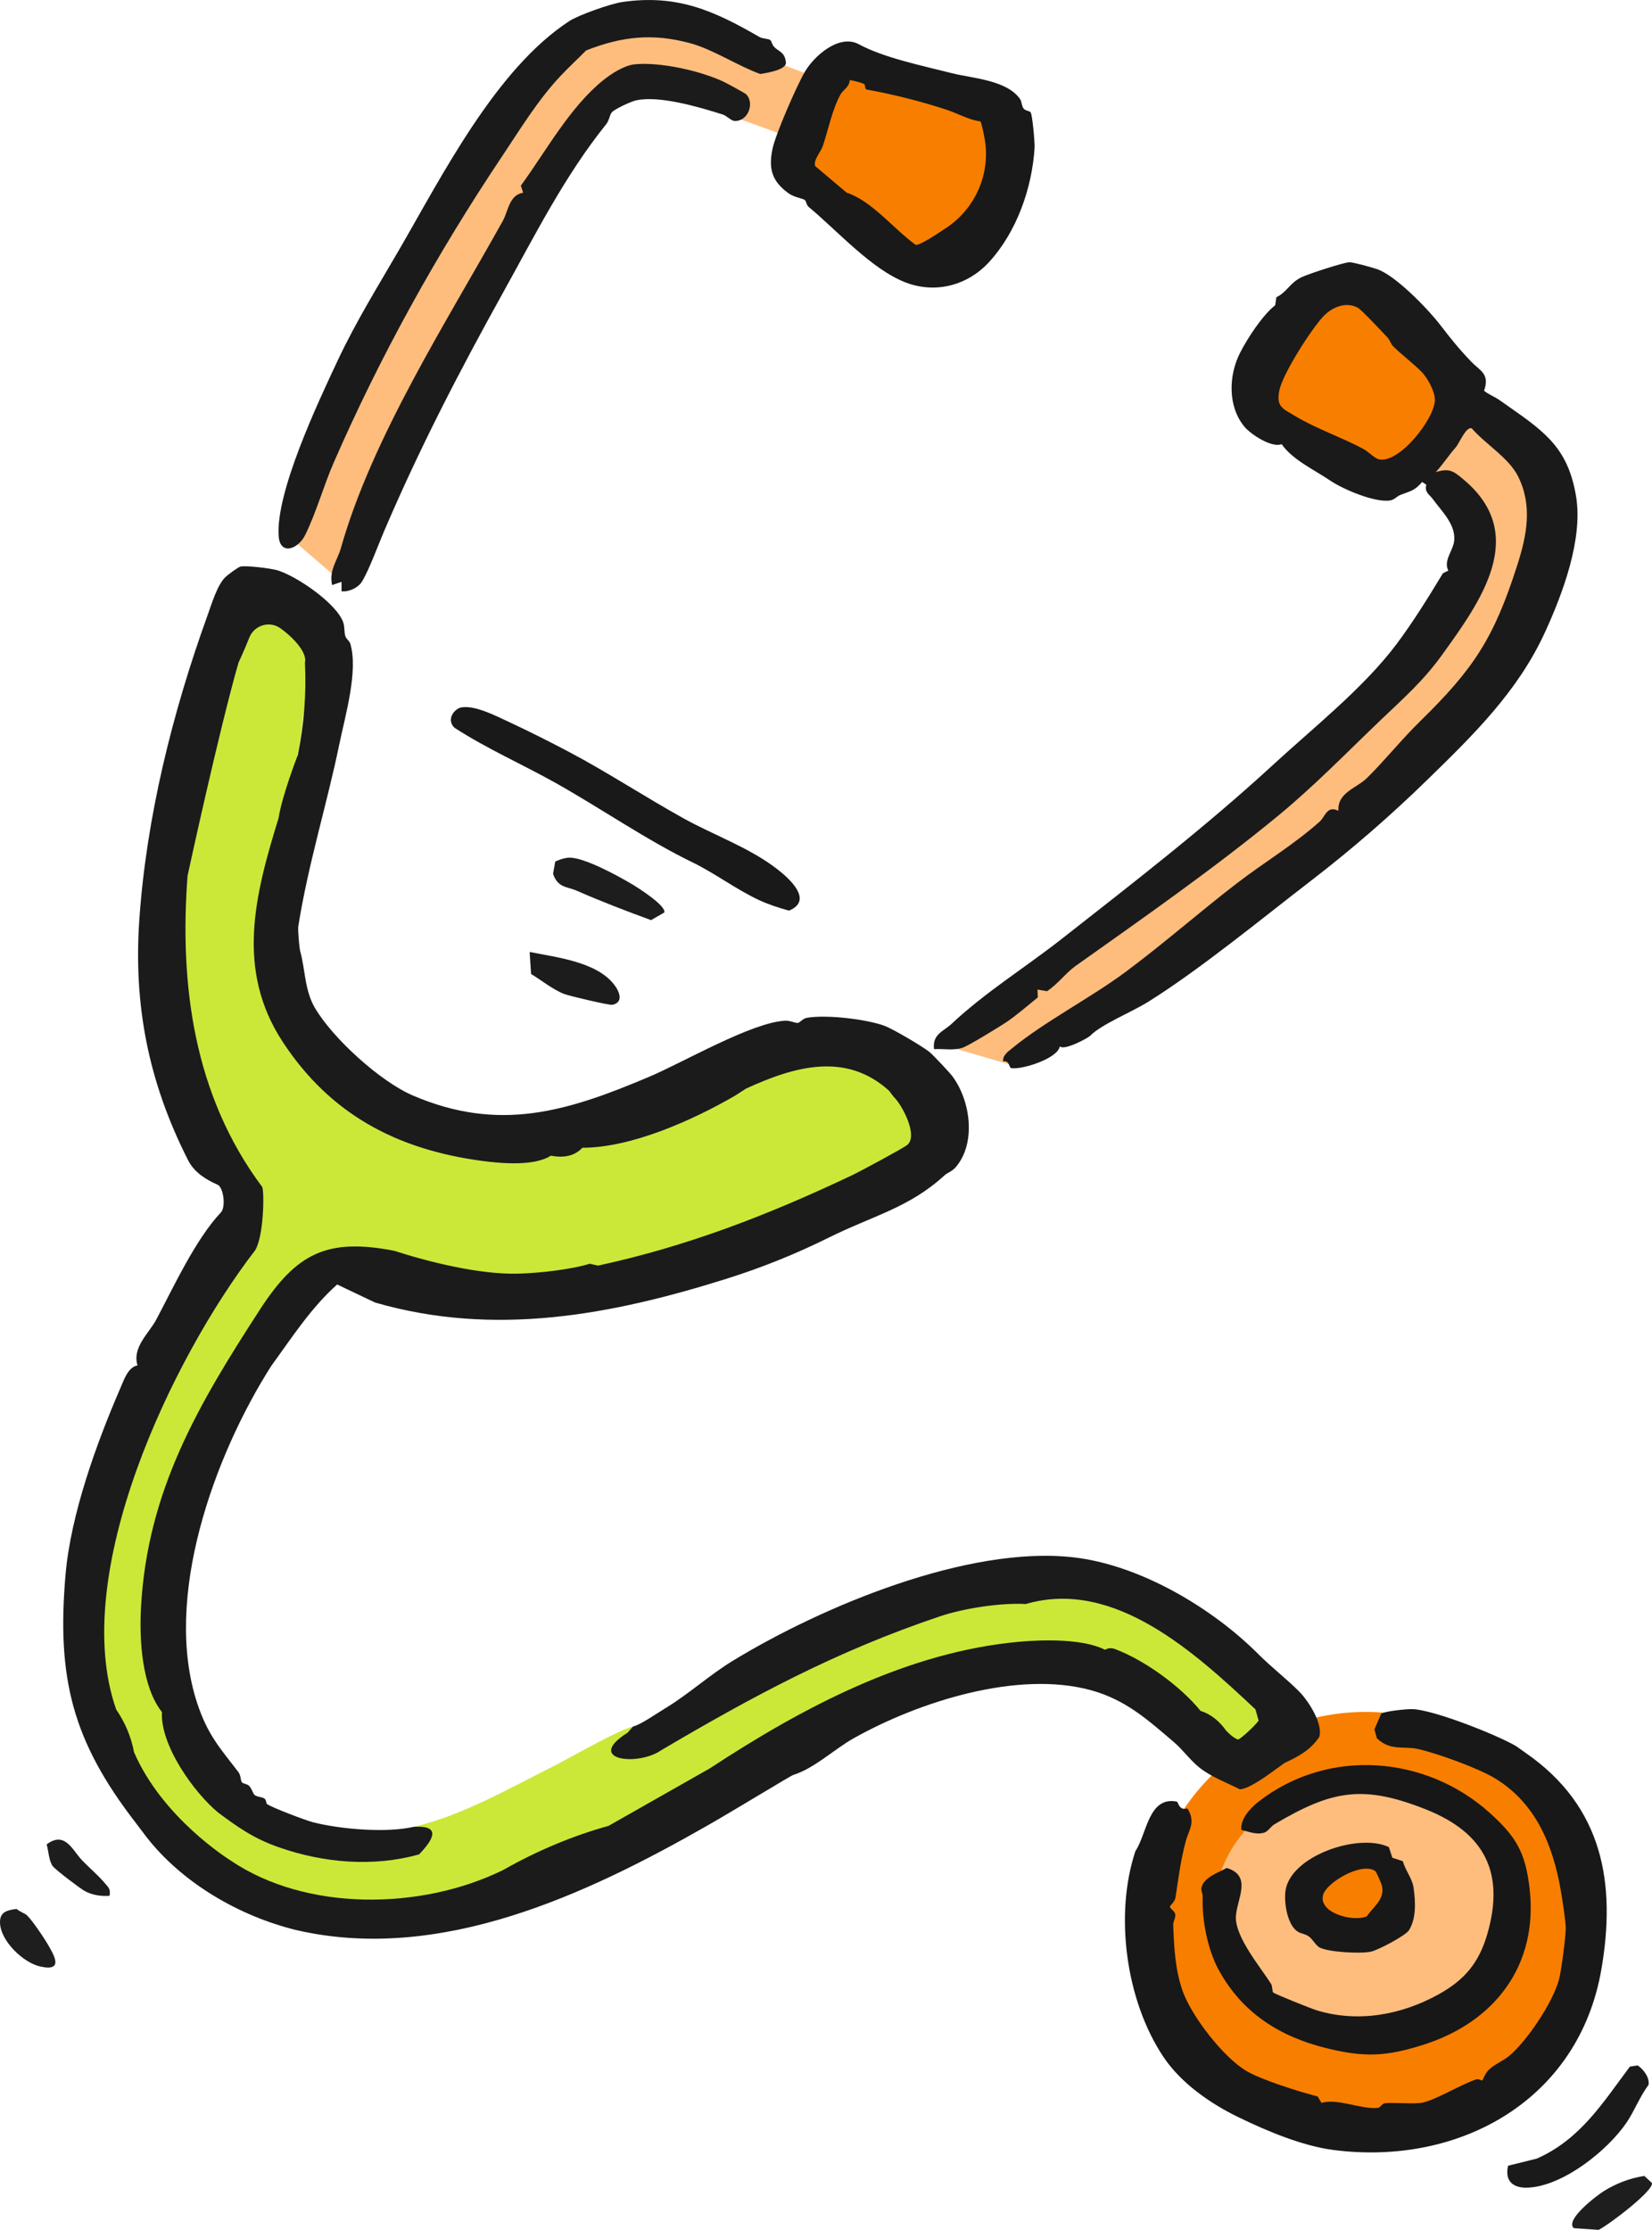
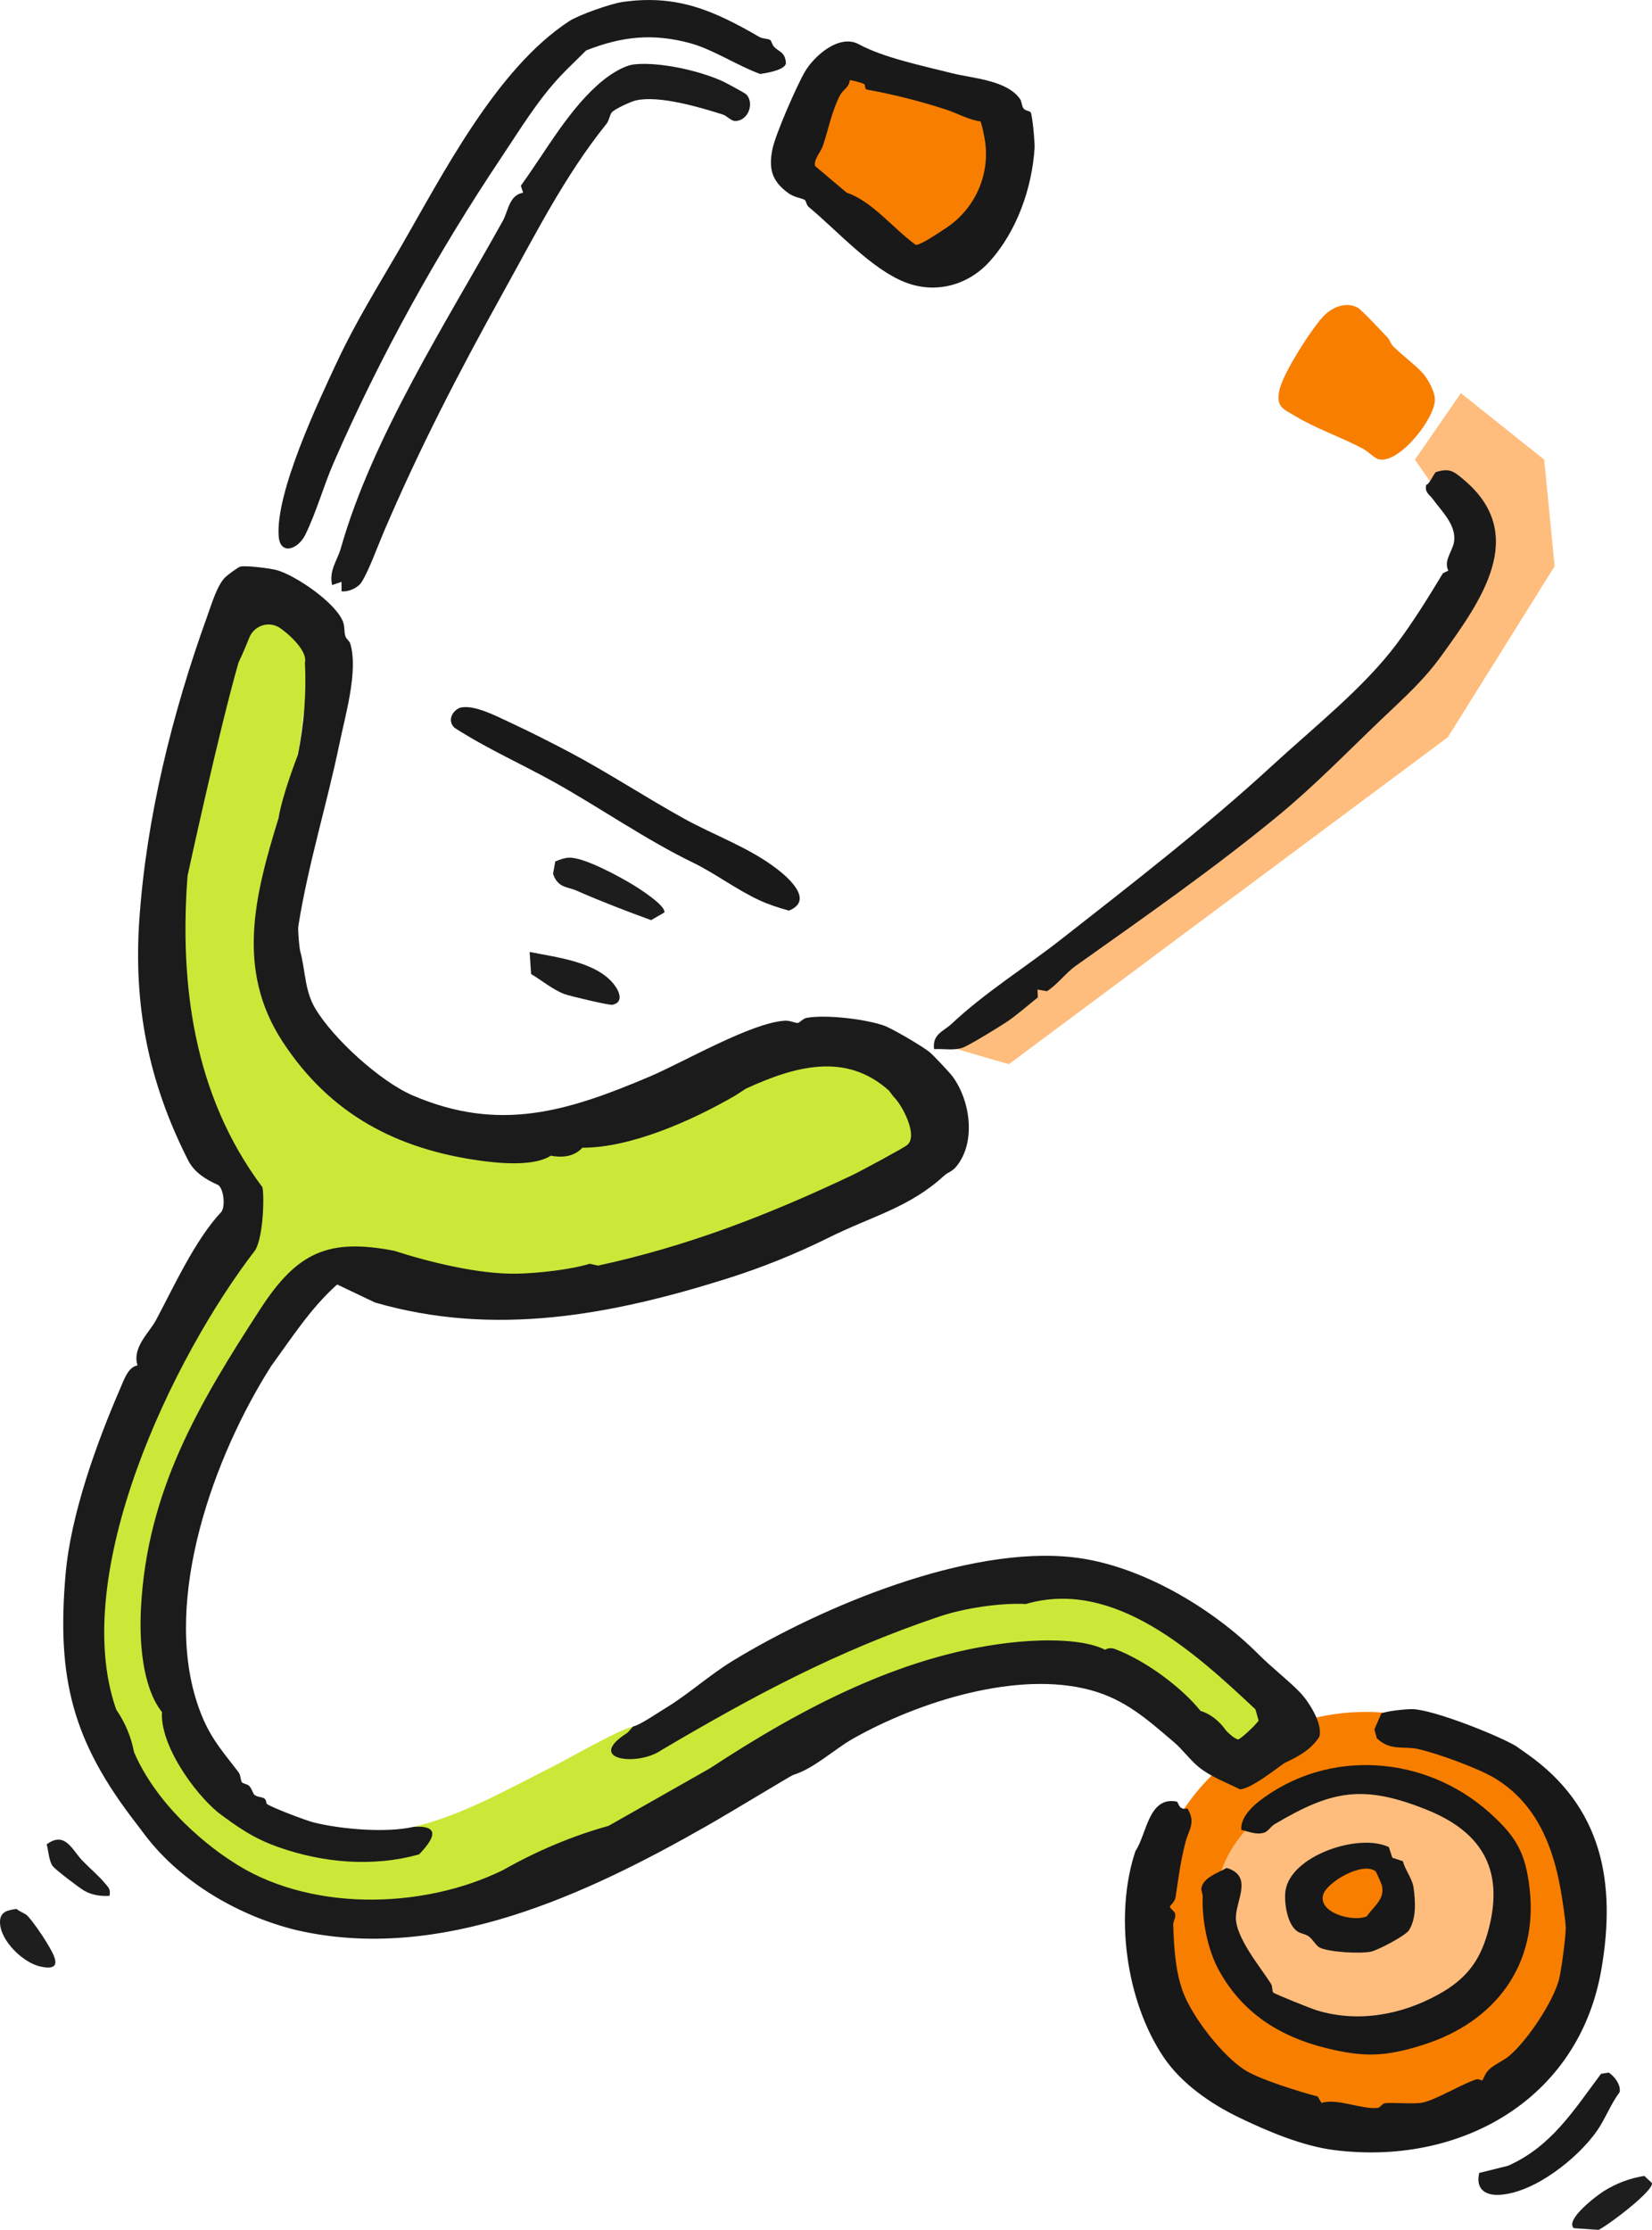
<svg xmlns="http://www.w3.org/2000/svg" id="a" viewBox="0 0 89.577 120.885">
  <path d="M12.925,33.72c.149-.52.579-.915,1.113-1.003.609-.1,1.314-.126,1.443.209.927-.258,1.369,1.131,1.588,1.664.899.036-.621,3.591-.647,4.354-.009.254-.257,2.41-.429,2.256-.018-.016.172-.418.317-.135.005.208.139.387.181.586-.837.499-.823,1.916-1.074,2.856-.523,1.958-1.261,4.094-1.325,6.155-.048,1.568.21,3.266.959,4.667,2.532,4.74,7.448,7.379,12.738,7.332.37-.003,1.098.023,1.353.004s.397-.307.681-.352c.366-.057.812.082,1.166-.024.235-.071.366-.427.555-.46.142-.025.358.138.617.115,2.649-.231,8.878-3.714,11.347-4.78,2.385.317,1.387.608,3.835.518.457-.179.89,1.337,1.266,1.402.426.588.989,1.319,1.12,2.038.084.459-.318.745-.112,1.174-1.28.328-2.279,1.2-3.4,1.791-3.816,2.011-7.927,3.499-12.118,4.346l-.13.321c-.442-.26-.772-.083-1.226.023l-.115.338-.569-.327c-.614.665-1.831.218-2.545.374-1.889.413-2.632.237-4.451-.141-1.033-.214-2.179-.312-3.223-.592-.275-.074-.438-.294-.685-.335-.596-.1-1.783-.212-2.37-.157-2.352.219-2.924,1.273-4.176,2.933-3.209,4.254-5.776,9.525-6.537,14.894-.201,1.418-.081,5.203.6,6.359.109.185.437.403.445.529.036.627-.078,1.531.482,2.136.489.528.319.413.67,1.024.318.553,1.072,1.681,1.521,2.045.184.149.445.131.611.249.13.093.138.311.216.371,2.057,1.58,5.629,2.315,8.203,2.094.626-.054,1.292-.35,1.939-.361l.04-.459.48-.29-.849-.425c2.604-.602,5.152-2.069,7.533-3.262.956-.479,3.563-1.997,4.367-2.178.135.877-.866.447-.851,1.272.201.324.298.178.516.181,1.646.019,5.366-2.565,6.91-3.463,3.392-1.973,6.643-3.316,10.378-4.412.525-.154,1.748-.073,1.747-.718l.182.317c.131.162,1.323-.248,1.634-.271.204-.015.403.134.635.121.811-.045,1.867-.387,2.721-.338,1.936.113,2.991.871,4.568,1.738.729.401,1.913,1.208,2.662,1.755,1.241.907,2.275,2.118,3.408,3.137-.043.149-.121.276-.251.363-.123.082-1.152,1.854-1.433,1.793l-2.056-2.326c-.224,0-.452.015-.674-.008l-.034-.466c-.991-.654-2.034-1.518-3.085-2.108-.331-.186-.693-.365-1.055-.484l-.234.032c-.011.337-.008.358-.359.313l.014-.427c-.884-.382-1.876-.249-2.824-.257-.939-.008-2.474-.057-3.362.207-2.098.624-4.31,1.092-6.411,1.919-3.12,1.227-5.888,3.249-8.727,4.873-1.607.919-3.581,2.135-5.209,2.951-.304.152-.912.155-1.363.337-2.299.928-4.427,2.344-6.863,2.969l-.12.334c-.497-.34-.841.075-1.294.149-2.653.438-5.087.015-7.62-.198-.21-.018-3.031-1.328-3.26-1.526-.479-.415-.513-.178-.706-.304-.145-.095-1.22-1.601-1.554-1.762-2.11-1.019-1.889-2.45-2.985-3.822-.106-.132-.338-.141-.383-.204-.065-.089-.089-.641-.195-.912-.348-.889-.92-1.444-1.117-2.462-.475-2.454-.335-5.115.102-7.547.711-3.952,3.253-9.895,5.35-13.35.713-1.175,1.825-2.361,2.531-3.589.34-.591.558-1.145.421-1.843l-.665-.187c-.181-.463.429-.321.509-.597.117-.404-.267-.515-.415-.771-1.447-2.502-3.04-5.708-3.484-8.586-.415-2.69-.094-5.492-.191-8.141l.352-.205c.657-3.223,1.075-6.629,1.907-9.797.195-.742.778-1.552.476-2.327l.353-1.232Z" style="fill:#cbe839;" />
  <circle cx="74.06" cy="104.672" r="11.865" style="fill:#f87e00;" />
  <ellipse cx="74.07" cy="103.534" rx="8.221" ry="7.105" style="fill:#febd7d;" />
-   <path d="M18.518,31.545l-2.818-2.423,8.361-18.179L31.159,1.719l4.869-.847,5.163,2.165,3.482,1.313-2.056,3.016-8.297-3.016s-5.318,6.122-5.6,6.781-10.201,20.414-10.201,20.414Z" style="fill:#febd7d;" />
  <path d="M54.699,57.694l-3.544-1.033c13.193-8.951,23.881-17.919,28.906-26.929l-3.339-4.813,2.492-3.606,4.518,3.606.565,5.78-5.788,9.265-23.809,17.731Z" style="fill:#febd7d;" />
  <path d="M34.329,93.596c.404-.091,1.239-.682,1.79-1.015,1.171-.707,2.384-1.794,3.59-2.53,4.856-2.964,12.773-6.275,18.495-5.625,3.615.411,7.537,2.747,10.044,5.264.688.691,1.553,1.357,2.214,2.028.489.497,1.287,1.736,1.074,2.446-.469.697-1.104,1.048-1.843,1.39-.2.092-1.844,1.459-2.471,1.446-.75-.383-1.544-.661-2.208-1.194-.476-.382-.886-.958-1.359-1.361-1.442-1.228-2.623-2.299-4.496-2.814-3.97-1.091-9.333.617-12.879,2.61-1.036.582-2.14,1.639-3.274,1.984-.118.036-3.258,1.949-4.605,2.718-6.61,3.777-14.542,7.491-22.335,5.691-3.065-.748-6.199-2.546-8.166-5.101-.176-.229-.326-.438-.506-.67-3.458-4.458-4.33-7.866-3.838-13.517.283-3.251,1.673-7.097,2.978-10.11.198-.458.413-1.119.922-1.214-.299-.982.619-1.739,1.008-2.466.955-1.788,2.127-4.356,3.518-5.832.269-.286.142-1.355-.185-1.499-.659-.289-1.268-.679-1.594-1.32-2.184-4.294-2.96-8.466-2.65-13.015.379-5.557,1.795-11.26,3.696-16.517.226-.624.528-1.656.974-2.088.126-.122.682-.533.806-.566.295-.079,1.637.095,1.967.186,1.043.287,3.27,1.812,3.617,2.842.084.249.042.509.112.738.048.156.226.264.27.41.439,1.484-.273,3.887-.593,5.441-.667,3.242-1.696,6.523-2.226,9.876-.033.209.057,1.19.099,1.341.288,1.032.232,2.123.81,3.103.965,1.636,3.527,3.973,5.298,4.732,4.682,2.008,8.351.883,12.84-1.022,1.841-.781,5.545-2.943,7.353-3.032.269-.013.533.134.685.121.111-.009.26-.239.502-.279,1.05-.176,3.143.065,4.168.424.458.161,2.107,1.136,2.474,1.436.177.144,1.075,1.092,1.238,1.312.973,1.303,1.303,3.588.199,4.907-.22.262-.457.307-.636.471-1.917,1.755-3.841,2.164-6.282,3.375-1.767.877-3.605,1.617-5.486,2.21-6.283,1.98-12.625,3.179-19.101,1.302l-2.055-.978c-1.434,1.279-2.457,2.886-3.578,4.422-3.101,4.878-5.887,12.574-4.012,18.271.554,1.685,1.191,2.388,2.226,3.727.154.2.116.455.198.564.066.087.299.094.394.197.155.17.203.405.285.482.132.125.387.107.537.201.122.076.091.264.144.302.268.191,2.103.889,2.503.99,1.485.376,3.968.588,5.449.246,1.558-.098,1.039.722.295,1.496-2.483.689-5.159.469-7.611-.39-1.384-.485-2.241-1.107-3.277-1.876-1.325-1.092-3.155-3.665-3.053-5.452-1.093-1.385-1.231-3.916-1.137-5.659.338-6.321,3.105-11.01,6.467-16.187,1.981-3.051,3.655-3.86,7.258-3.162,1.939.624,4.629,1.288,6.693,1.241,1.14-.026,2.865-.216,3.917-.537l.448.101c4.831-1.048,9.193-2.727,13.764-4.894.431-.204,2.787-1.468,3.002-1.647.61-.508-.283-2.183-.736-2.611l-.253-.332c-2.348-2.119-5.13-1.315-7.752-.113l-.608.392c-2.306,1.335-5.627,2.819-8.265,2.814-.398.429-.969.573-1.711.431-.895.58-2.695.424-3.77.278-4.579-.622-8.189-2.514-10.767-6.446-2.564-3.91-1.512-7.968-.225-12.138.184-1.216,1.046-3.425,1.046-3.425.336-1.659.464-3.325.383-4.998.134-.522-.589-1.334-1.336-1.866-.59-.421-1.42-.158-1.684.516-.267.682-.582,1.347-.582,1.347-1.057,3.666-2.764,11.562-2.764,11.562-.436,5.813.301,11.86,4.052,16.869.113.285.086,2.653-.385,3.428-4.508,5.849-10.107,17.562-7.537,24.894.494.726.816,1.497.967,2.314,1.545,3.57,5.123,5.797,5.246,5.88,4.102,2.774,10.34,2.691,14.773.509,1.849-1.049,3.754-1.846,5.714-2.393l5.479-3.109c5.059-3.32,10.729-6.326,16.8-6.872,1.355-.122,3.466-.156,4.643.435.188-.109.363-.104.559-.03,1.636.619,3.578,2.055,4.615,3.342.54.168,1.007.53,1.402,1.088.187.187.371.358.615.462.106.045,1.017-.82,1.133-1.024l-.172-.609c-3.26-3.054-7.652-7.111-12.451-5.709-1.357-.073-3.341.226-4.658.669-5.623,1.889-10.164,4.342-15.113,7.259-1.277.889-4.174.53-1.822-.952l.297-.334Z" style="fill:#1b1b1b;" />
-   <path d="M77.339,26.276l-.226-.147c-.417.494-.672.5-1.176.701-.199.079-.324.262-.555.3-.825.135-2.564-.607-3.262-1.082-.855-.58-2.037-1.12-2.625-1.969-.533.219-1.681-.538-2.018-.945-.912-1.103-.858-2.774-.245-3.99.408-.808,1.222-2.051,1.914-2.598l.063-.432c.598-.291.708-.773,1.381-1.093.357-.17,2.29-.804,2.582-.803.224,0,1.21.276,1.49.37.995.332,2.751,2.143,3.435,3.032.541.703,1.001,1.281,1.67,1.98.482.504,1.029.657.705,1.583.243.207.582.326.831.505.214.154.386.271.614.43,1.945,1.358,3.125,2.267,3.543,4.794.383,2.319-.726,5.281-1.702,7.398-1.466,3.181-3.855,5.52-6.341,7.943-2.013,1.962-4.084,3.765-6.371,5.525-2.625,2.02-5.986,4.782-8.775,6.525-.933.583-2.541,1.218-3.161,1.852-.121.124-1.428.826-1.64.568-.129.678-2.077,1.279-2.638,1.182-.12-.021-.096-.441-.431-.357-.067-.33.289-.562.511-.744,1.73-1.417,4.23-2.712,6.101-4.099,2.058-1.526,4.068-3.296,6.076-4.836,1.48-1.135,3.044-2.061,4.465-3.324.307-.273.397-.901,1.018-.589-.062-.993.982-1.221,1.547-1.776.953-.936,1.876-2.092,2.878-3.072,2.919-2.854,4.011-4.515,5.281-8.489.514-1.61.83-3.222.031-4.804-.506-1.002-1.766-1.74-2.507-2.595-.321-.098-.659.79-.855,1.015-.395.453-.641.85-1.095,1.363.399.335-.077,1.038-.51.68Z" style="fill:#1a1a1a;" />
  <path d="M82.223,94.672c.031.018.404.288.537.381,4.157,2.894,4.876,7.05,4.072,11.712-1.223,7.094-7.69,10.67-14.519,9.791-1.693-.218-3.611-1.023-5.182-1.788-1.522-.741-3.098-1.841-4.048-3.262-2.035-3.043-2.665-7.709-1.516-11.156.621-.918.702-2.983,2.242-2.681.093.018.101.503.577.371.472.758.069,1.168-.097,1.801-.287,1.092-.381,1.945-.548,3.021-.04.257-.306.433-.304.508.002.095.237.221.281.374.06.207-.111.406-.103.615.044,1.171.105,2.416.505,3.56.476,1.361,2.2,3.605,3.466,4.354.823.488,2.896,1.132,3.863,1.381l.207.351c.852-.272,2.171.367,3.055.268.122-.014.224-.217.355-.244.35-.072,1.503.05,2.019-.033.701-.113,2.175-1.019,2.969-1.27.123-.039.293.08.32.056.059-.055.143-.372.358-.579.309-.299.783-.477,1.112-.757.979-.831,2.354-2.889,2.689-4.126.124-.457.386-2.431.365-2.856-.024-.468-.176-1.444-.259-1.933-.422-2.481-1.358-4.777-3.57-6.12-.91-.553-3.13-1.358-4.185-1.595-.772-.173-1.49.125-2.225-.578l-.134-.482.367-.853c.203-.139,1.368-.254,1.682-.248,1.12.02,4.609,1.399,5.65,2.015Z" style="fill:#181818;" />
  <path d="M77.849,25.596c.75-.235.969-.057,1.534.421,3.532,2.979.899,6.585-1.195,9.493-1.003,1.393-2.052,2.312-3.318,3.521-1.876,1.791-3.593,3.572-5.63,5.245-3.44,2.826-7.251,5.488-10.935,8.102-.49.348-.983,1.006-1.533,1.357l-.514-.088.017.424c-.518.415-1.185.999-1.724,1.354-.401.264-2.025,1.263-2.363,1.377-.49.164-1.037.042-1.54.075-.105-.815.518-.967.936-1.359,1.842-1.729,4.001-3.063,5.95-4.59,3.893-3.051,7.891-6.146,11.469-9.441,2.214-2.038,4.932-4.187,6.709-6.551.907-1.206,1.761-2.588,2.528-3.858l.293-.144c-.271-.524.229-1.053.308-1.551.146-.917-.675-1.669-1.161-2.342-.176-.244-.444-.341-.342-.764.138.018.379-.532.51-.68Z" style="fill:#1a1a1a;" />
  <path d="M41.771,2.176c.067.055.09.251.212.374.262.263.589.272.633.868-.023.376-1.051.542-1.394.593-1.218-.438-2.556-1.331-3.786-1.666-2.031-.553-3.711-.376-5.655.39-.45.455-.923.892-1.363,1.357-1.248,1.317-2.207,2.908-3.223,4.427-3.49,5.217-6.58,10.781-9.103,16.567-.548,1.257-.929,2.66-1.537,3.903-.397.809-1.359,1.119-1.442.102-.193-2.364,2.142-7.303,3.204-9.561.992-2.11,2.183-4.02,3.338-6.012,2.348-4.049,5.244-9.786,9.215-12.375.517-.337,2.263-.947,2.876-1.035,2.968-.426,4.958.464,7.434,1.898.184.107.481.079.593.171Z" style="fill:#1a1a1a;" />
  <path d="M80.801,98.301c1.397,1.263,1.91,2.113,2.137,4.061.488,4.186-1.893,7.266-5.766,8.492-2.03.643-3.203.69-5.28.174-2.51-.624-4.533-1.904-5.805-4.225-.613-1.118-.923-2.75-.872-3.976.007-.161-.092-.32-.074-.448.084-.59.9-.845,1.375-1.114,1.42.432.534,1.705.498,2.649-.043,1.104,1.355,2.759,1.905,3.633.091.145.054.403.119.469.089.091,2.067.877,2.35.965,2.243.689,4.612.251,6.618-.863,1.428-.793,2.197-1.723,2.65-3.3.95-3.306-.171-5.461-3.318-6.718-3.446-1.376-5.132-1.035-8.22.79-.21.124-.369.4-.56.459-.438.135-.833-.051-1.247-.146-.065-.59.487-1.183.931-1.53,3.742-2.923,9.057-2.539,12.56.627Z" style="fill:#171717;" />
  <path d="M55.88,6.082c.102.126.234,1.67.219,1.921-.134,2.199-.974,4.576-2.471,6.207-1.15,1.254-2.885,1.729-4.514,1.106-1.853-.709-3.712-2.811-5.262-4.095-.126-.104-.135-.314-.21-.376-.115-.094-.564-.132-.9-.377-.888-.646-1.076-1.322-.856-2.391.165-.802,1.319-3.44,1.759-4.19.517-.881,1.875-2.055,2.918-1.49,1.347.729,3.379,1.15,5.058,1.573,1.096.276,2.979.367,3.694,1.406.093.135.08.363.184.503.098.132.318.127.381.204Z" style="fill:#191919;" />
  <path d="M33.179,6.086c-.122.131-.142.439-.3.635-2.261,2.812-3.863,6.011-5.618,9.172-2.397,4.319-4.514,8.411-6.447,12.933-.32.748-.806,2.089-1.195,2.715-.206.332-.715.557-1.1.515v-.512s-.51.171-.51.171c-.185-.783.289-1.344.472-1.992,1.697-6.002,5.748-12.295,8.779-17.741.304-.546.347-1.414,1.107-1.534l-.125-.381c1.359-1.868,2.659-4.265,4.472-5.723.44-.354,1.132-.798,1.694-.856,1.377-.143,3.586.354,4.843.95.171.081,1.143.611,1.202.668.47.452.135,1.463-.601,1.452-.224-.003-.423-.275-.669-.352-1.257-.397-3.426-1.043-4.692-.765-.278.061-1.141.46-1.311.643Z" style="fill:#1b1b1b;" />
  <path d="M30.885,40.78c2.007,1.06,4.124,2.445,6.18,3.586,1.654.917,3.555,1.576,5.073,2.747.683.527,1.981,1.706.643,2.254-.559-.155-1.113-.332-1.638-.578-1.236-.579-2.411-1.466-3.577-2.03-2.482-1.201-5.012-2.953-7.426-4.307-1.839-1.031-3.728-1.853-5.499-3.001-.382-.37-.146-.882.28-1.077.741-.216,2.004.455,2.727.79,1.046.484,2.217,1.077,3.237,1.616Z" style="fill:#191919;" />
  <path d="M75.496,100.71l.573.191c.135.512.51.921.583,1.459.1.745.15,1.635-.252,2.282-.183.295-1.692,1.084-2.067,1.163-.569.119-2.263.03-2.774-.222-.196-.097-.384-.454-.588-.602-.199-.144-.425-.151-.594-.256-.574-.355-.757-1.561-.677-2.195.242-1.919,3.971-3.18,5.608-2.395l.189.575Z" style="fill:#181818;" />
-   <path d="M81.773,117.41l1.565-.39c2.356-1.047,3.563-3.013,5.041-4.985l.419-.065c.322.215.663.667.59,1.057-.456.605-.789,1.457-1.194,2.049-1.047,1.529-3.439,3.426-5.331,3.521-.807.041-1.286-.349-1.09-1.187Z" style="fill:#1a1a1a;" />
+   <path d="M81.773,117.41c2.356-1.047,3.563-3.013,5.041-4.985l.419-.065c.322.215.663.667.59,1.057-.456.605-.789,1.457-1.194,2.049-1.047,1.529-3.439,3.426-5.331,3.521-.807.041-1.286-.349-1.09-1.187Z" style="fill:#1a1a1a;" />
  <path d="M30.108,46.704c.233-.101.474-.192.733-.207.79-.047,2.727,1.012,3.476,1.466.321.194,1.792,1.127,1.707,1.504l-.721.415c-1.362-.5-2.702-1.01-4.03-1.594-.526-.232-1.024-.145-1.285-.919l.12-.664Z" style="fill:#1d1d1d;" />
  <path d="M28.719,51.607c1.452.295,3.636.529,4.591,1.783.287.376.512.957-.107,1.083-.16.032-2.291-.468-2.601-.584-.625-.236-1.229-.744-1.805-1.085l-.078-1.196Z" style="fill:#1c1c1c;" />
  <path d="M85.333,120.792c-.485-.463,1.261-1.776,1.636-2.01.668-.416,1.418-.703,2.193-.82l.412.384c.1.429-2.384,2.299-2.893,2.54l-1.348-.093Z" style="fill:#1e1e1e;" />
  <path d="M1.472,103.843c.27.266.823,1.073,1.037,1.428.43.716.986,1.626-.32,1.339C1.249,106.404.011,105.207,0,104.217c-.007-.584.405-.662.899-.73.152.143.451.236.574.357Z" style="fill:#1e1e1e;" />
  <path d="M4.458,100.859c.374.392.856.793,1.229,1.234.2.237.32.32.252.683-.459.035-.945-.039-1.351-.263-.248-.137-1.542-1.118-1.721-1.336-.211-.257-.238-.851-.337-1.189.995-.744,1.387.304,1.928.872Z" style="fill:#1d1d1d;" />
  <path d="M75.519,18.747c.453.468,1.199,1.018,1.604,1.455.296.32.665.998.682,1.432.041,1.021-1.967,3.569-3.069,3.258-.199-.056-.56-.42-.813-.555-1.165-.626-2.569-1.103-3.671-1.769-.69-.417-1.084-.505-.871-1.446.206-.906,1.687-3.218,2.347-3.942.456-.5,1.208-.847,1.873-.511.227.115,1.333,1.314,1.621,1.613.143.148.185.349.297.465Z" style="fill:#f87e00;" />
  <path d="M46.869,4.567c.061.054.003.266.146.292,1.448.261,2.928.638,4.321,1.094.607.199,1.148.533,1.834.632.077.217.152.55.22.933.333,1.863-.477,3.75-2.044,4.811-.833.563-1.588,1.024-1.711.934-1.216-.889-2.342-2.353-3.73-2.821l-1.707-1.441c-.097-.339.304-.75.417-1.084.306-.896.495-1.938.954-2.786.141-.26.495-.418.503-.779.028-.033.722.148.796.213Z" style="fill:#f87e00;" />
  <path d="M74.589,101.448c.033.026.319.669.341.765.172.754-.424,1.105-.816,1.673-.741.331-2.649-.184-2.369-1.166.196-.685,2.14-1.818,2.844-1.271Z" style="fill:#f87e00;" />
</svg>